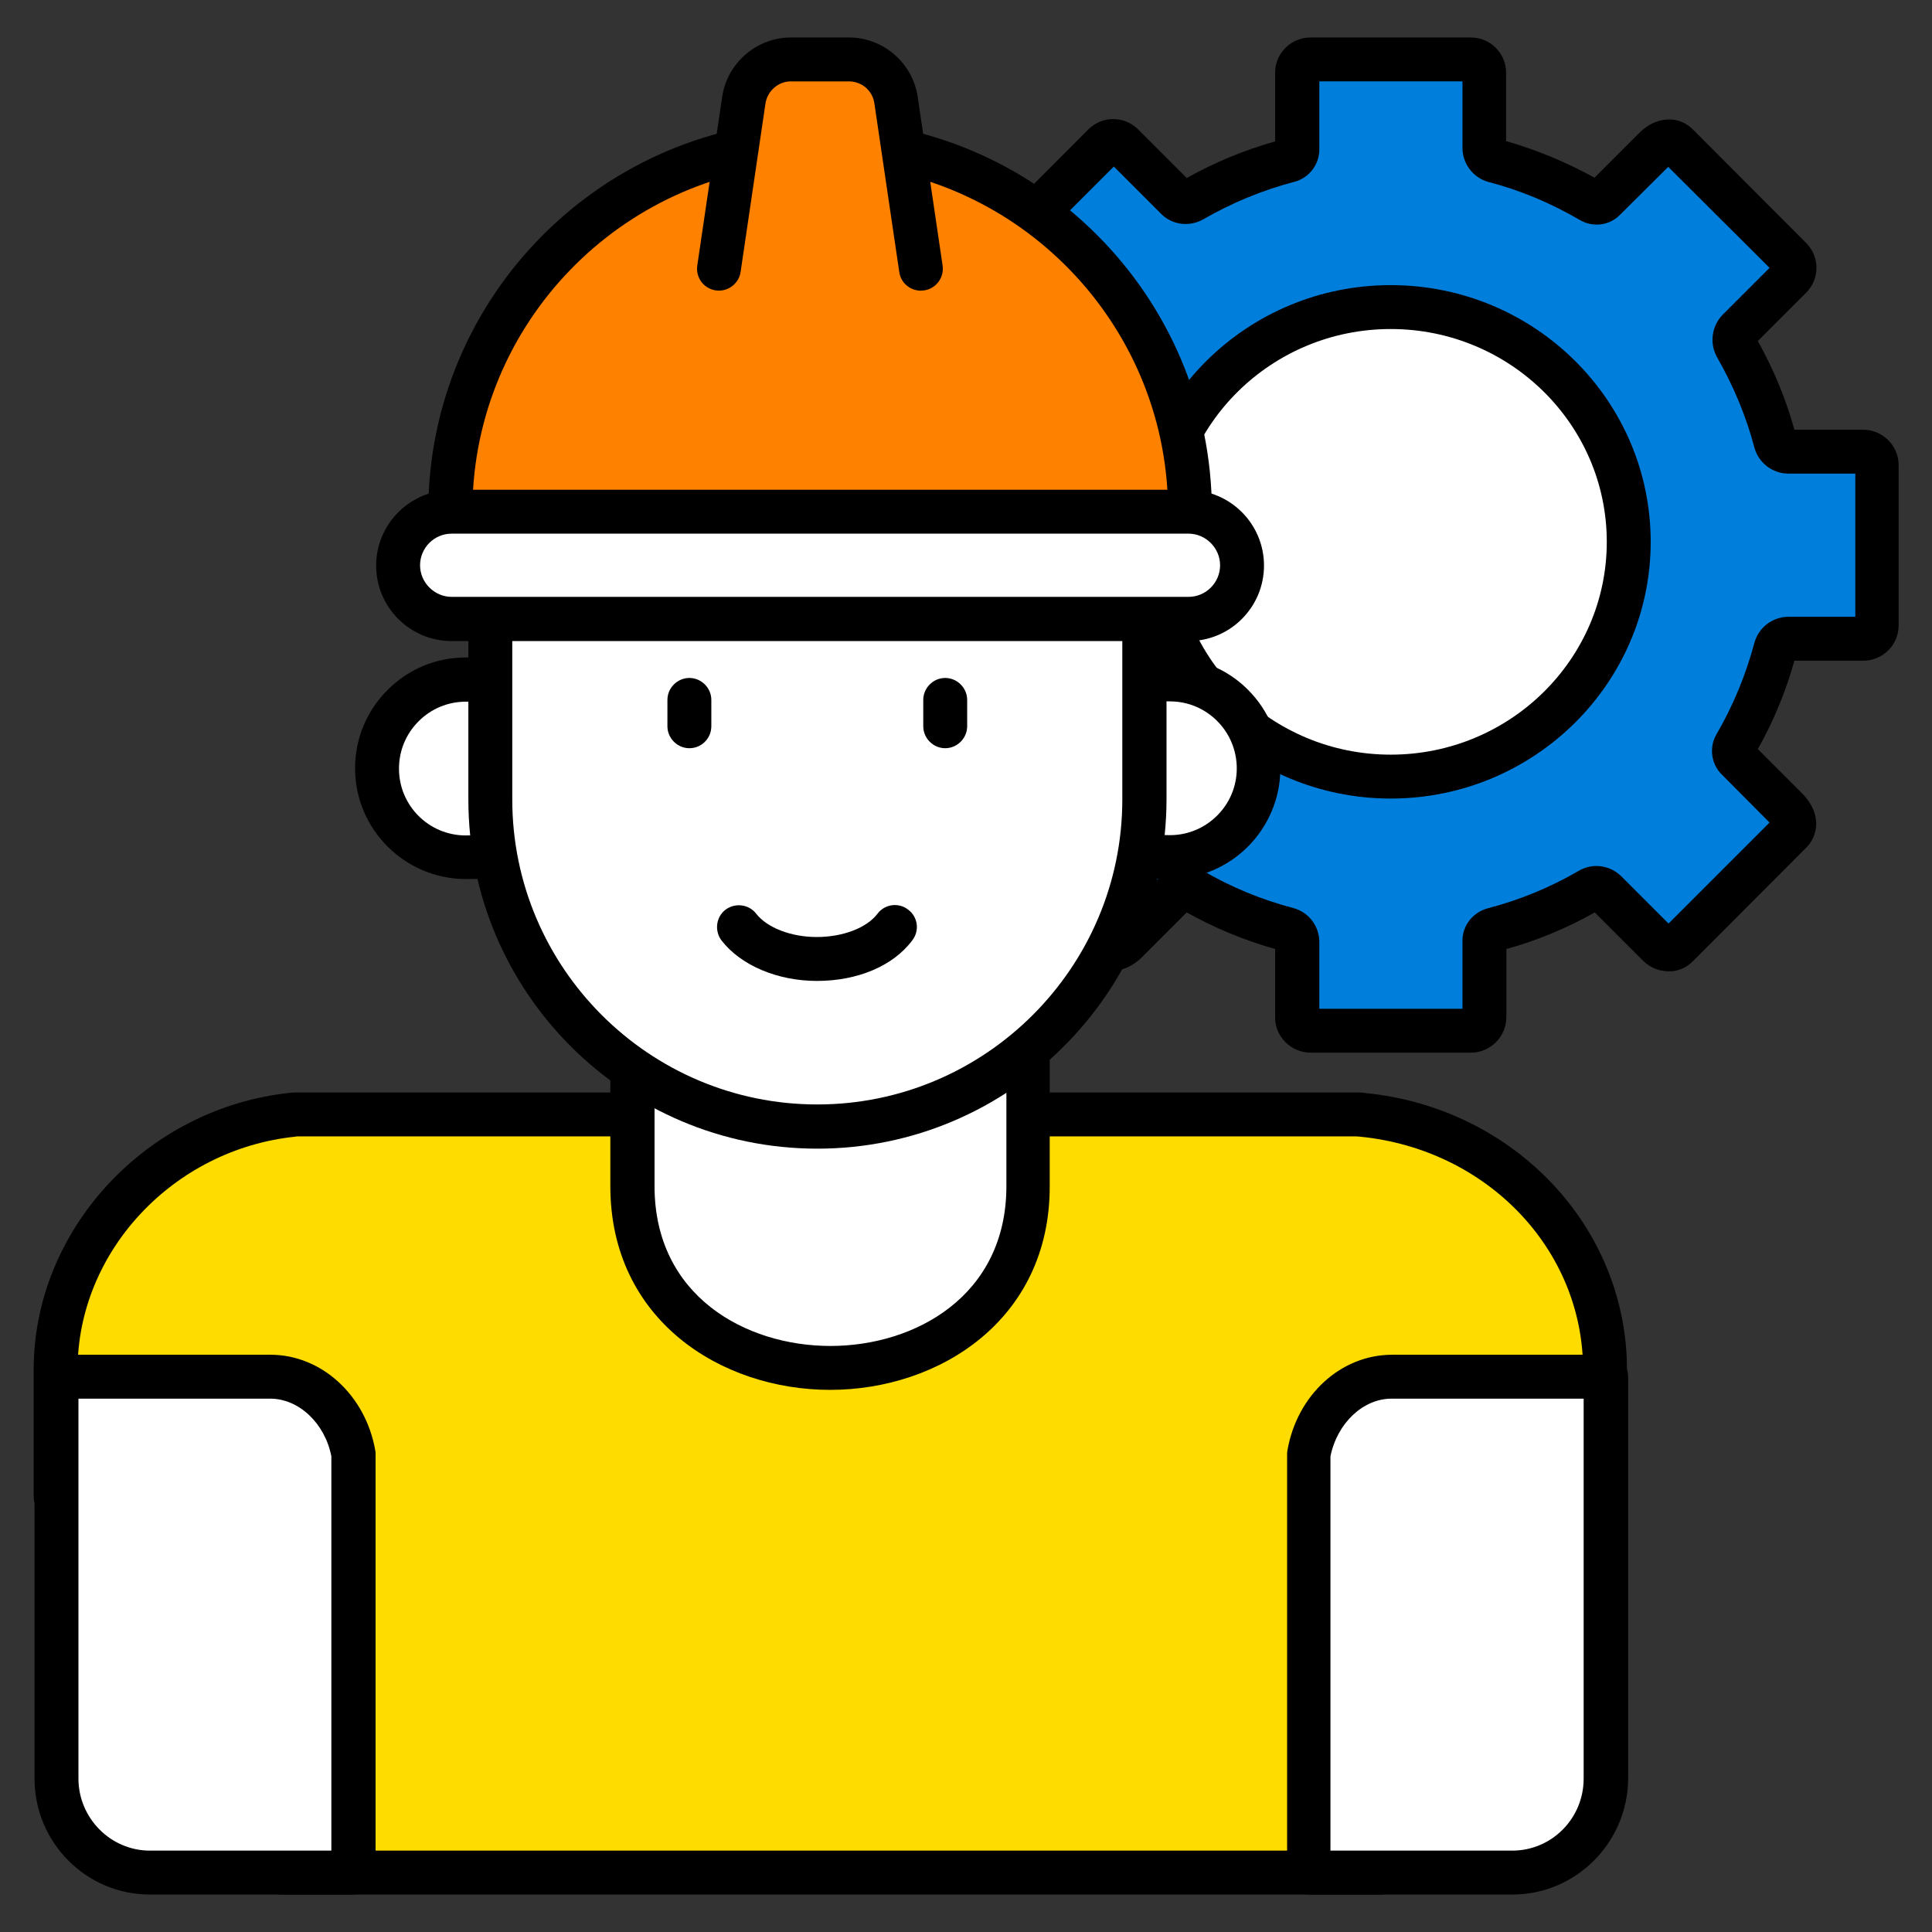
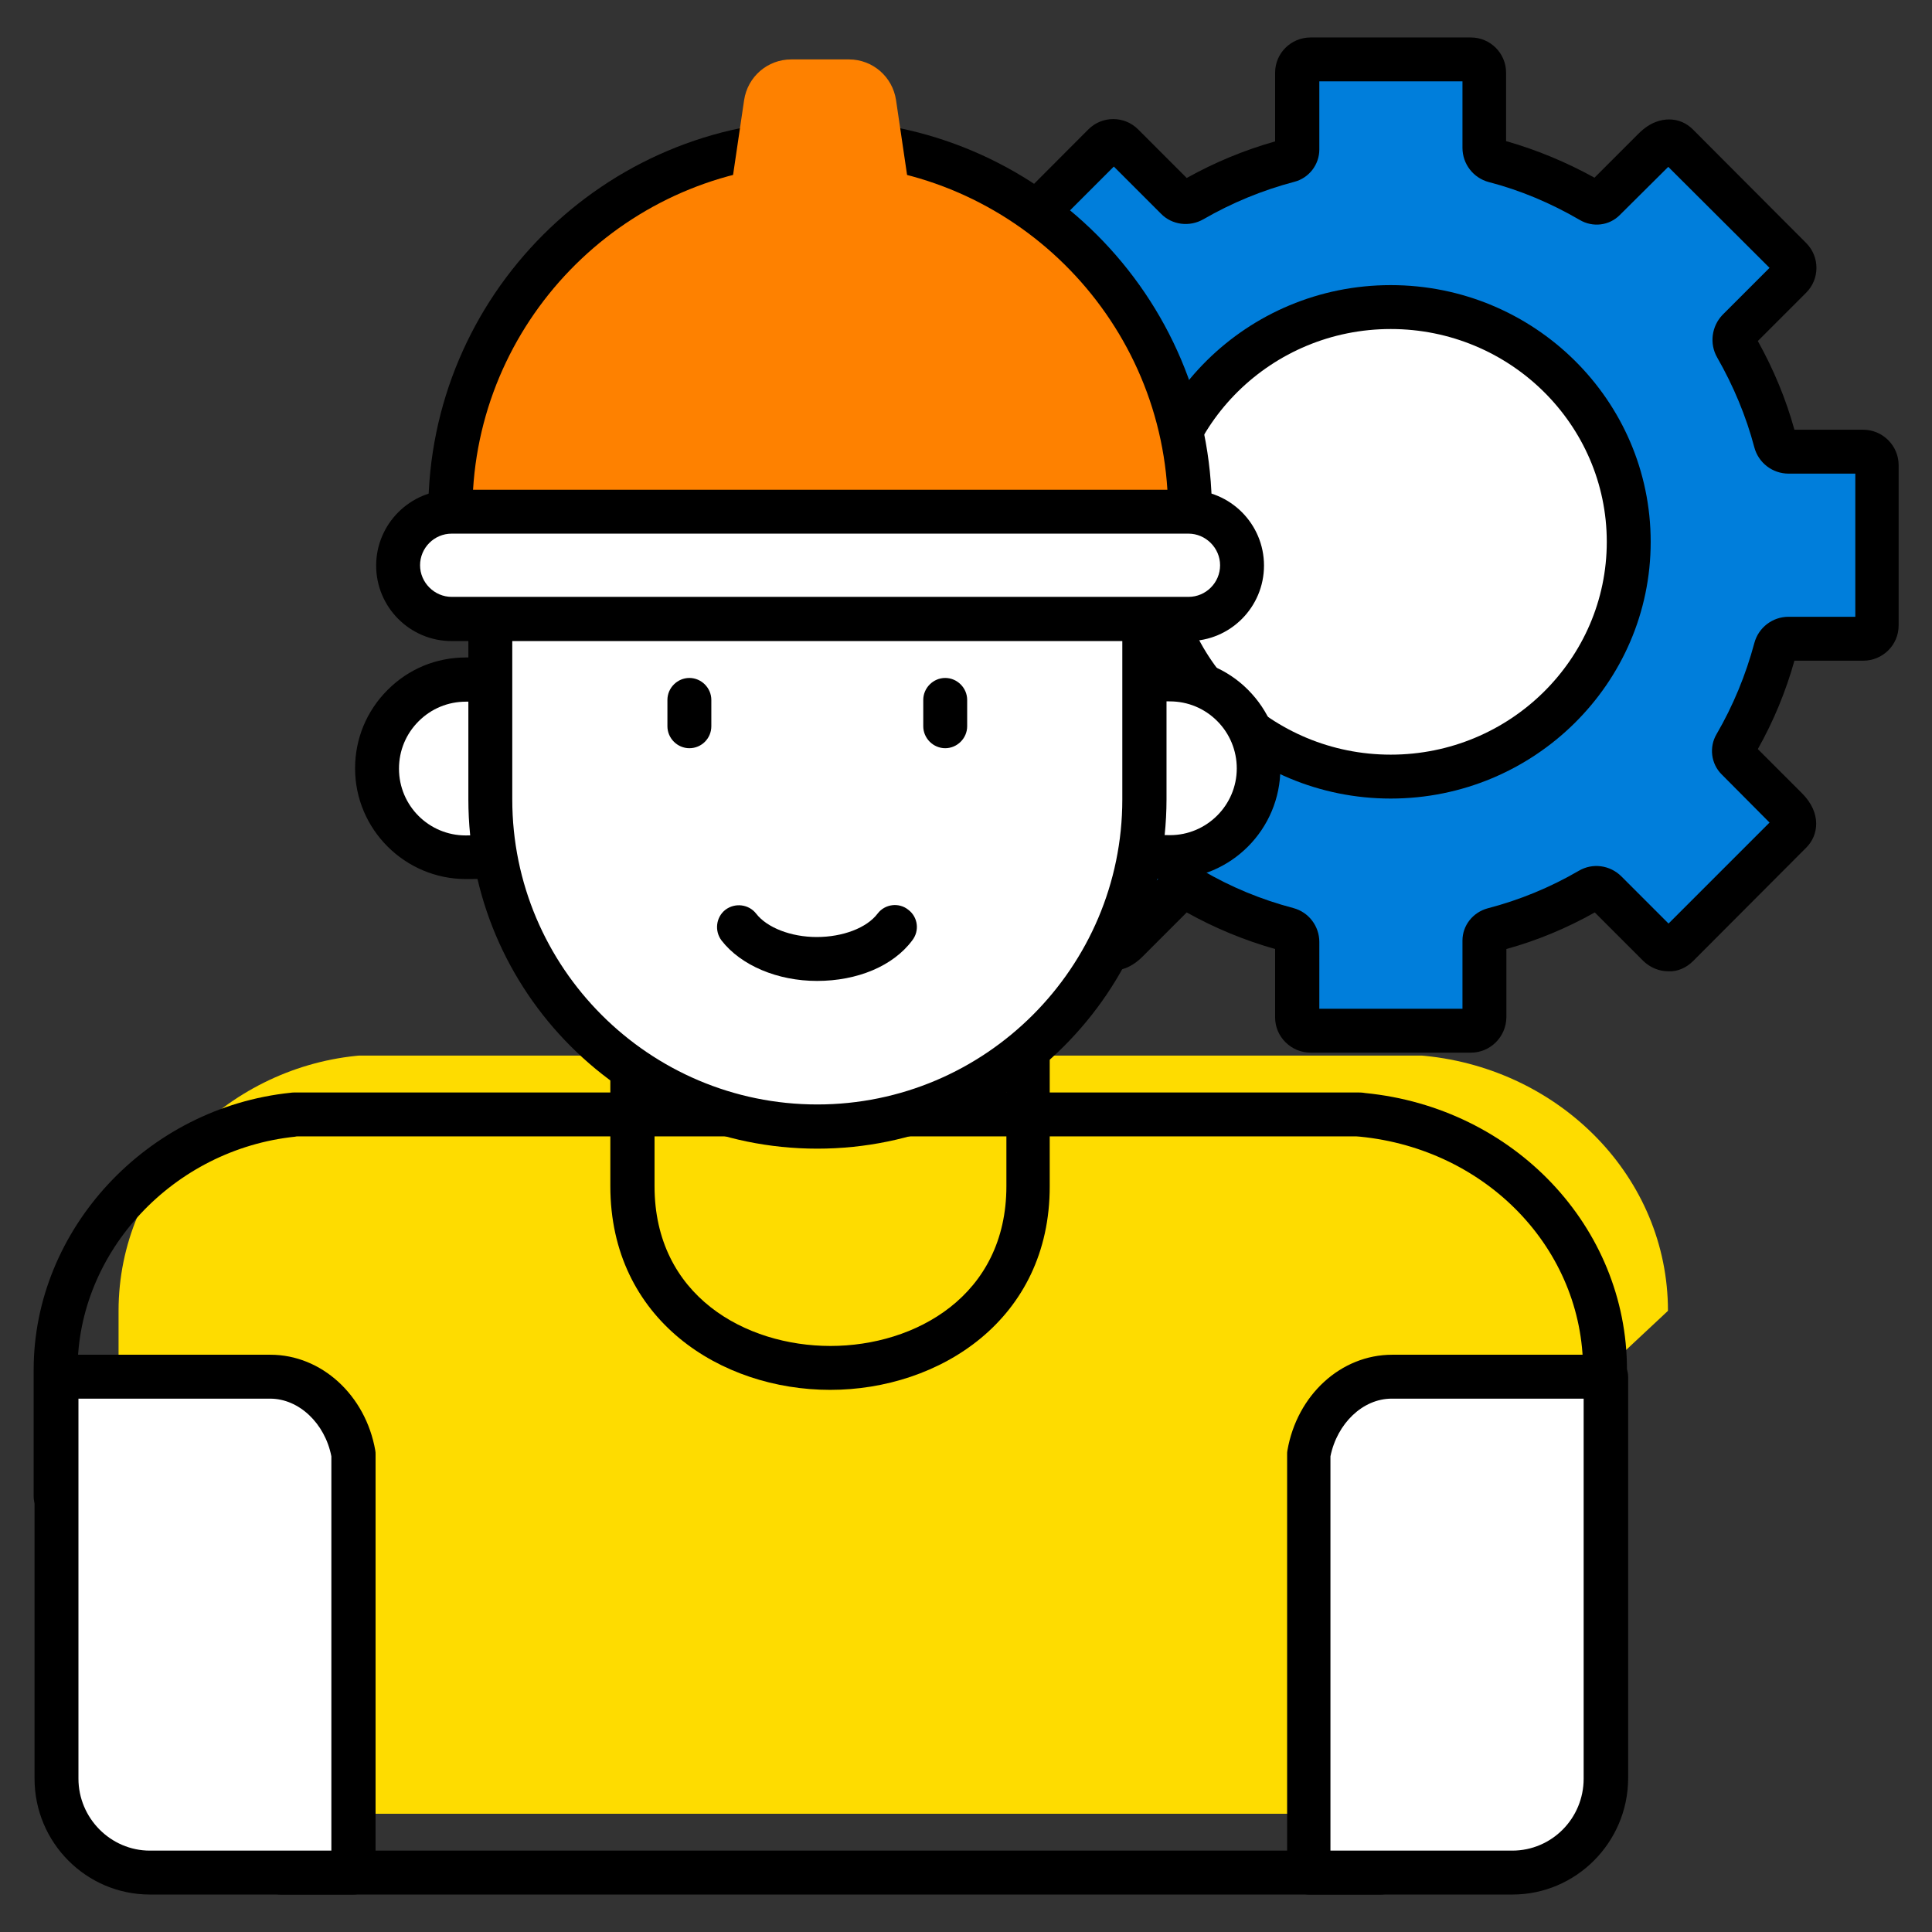
<svg xmlns="http://www.w3.org/2000/svg" id="Layer_1" viewBox="0 0 66 66">
  <rect x="0" y="0" width="66" height="66" fill="#333333" stroke="none" />
  <g>
    <g>
      <g>
        <g>
          <path d="m60.63 22.16c-.31 1.16-.77 2.27-1.37 3.29-.09.15-.07.34.06.47l1.71 1.71c.32.32.32.61.14.79l-3.87 3.88c-.18.18-.47.18-.64 0l-1.82-1.82c-.15-.15-.37-.17-.55-.07-1.02.59-2.12 1.05-3.29 1.36-.17.04-.29.19-.29.37v2.63c0 .25-.2.45-.45.45h-5.48c-.25 0-.45-.2-.45-.45v-2.57c0-.2-.14-.38-.34-.43-1.17-.31-2.27-.77-3.29-1.37-.15-.09-.35-.07-.47.06l-1.71 1.71c-.32.32-.61.32-.79.14l-3.87-3.88c-.18-.18-.18-.47 0-.64l1.82-1.82c.15-.15.17-.37.07-.54-.59-1.02-1.05-2.12-1.36-3.28-.05-.18-.2-.3-.38-.3-.6 0-1.92 0-2.62 0-.25 0-.45-.2-.45-.45v-5.48c0-.25.2-.45.45-.45h2.57c.21 0 .39-.14.44-.34.31-1.16.77-2.27 1.37-3.28.09-.16.07-.35-.06-.48l-1.71-1.71c-.33-.37-.33-.66-.16-.83l3.87-3.88c.18-.18.47-.18.64 0l1.82 1.82c.15.15.37.17.54.07 1.02-.59 2.13-1.05 3.3-1.36.17-.05.29-.19.29-.37 0-.59 0-1.92 0-2.62 0-.25.2-.45.45-.45h5.48c.25 0 .45.2.45.45v2.57c0 .21.14.39.34.44 1.17.31 2.27.77 3.29 1.37.15.09.34.07.47-.06l1.71-1.71c.32-.32.61-.32.79-.14l3.87 3.88c.18.18.18.47 0 .64l-1.81 1.81c-.15.15-.17.37-.07.55.58 1.01 1.04 2.1 1.34 3.25.05.2.23.34.44.34h2.57c.25 0 .45.2.45.45v5.48c0 .25-.2.45-.45.45h-2.57c-.19.01-.36.15-.42.35z" fill="#007edb" />
          <path d="m50.25 35.96h-5.48c-.66 0-1.21-.54-1.21-1.2v-2.34c-1.06-.3-2.07-.72-3.02-1.25l-1.51 1.51c-.4.4-.78.48-1.04.48-.31 0-.59-.12-.81-.34l-3.87-3.88c-.47-.47-.47-1.23 0-1.7l1.66-1.66c-.53-.95-.95-1.96-1.25-3.01h-2.35c-.66 0-1.2-.54-1.2-1.2v-5.48c0-.66.54-1.21 1.2-1.21h2.35c.3-1.05.72-2.06 1.25-3.02l-1.51-1.51c-.68-.68-.56-1.44-.15-1.85l3.87-3.88c.47-.47 1.23-.47 1.7 0l1.66 1.66c.95-.53 1.96-.95 3.02-1.25v-2.35c0-.66.54-1.2 1.21-1.2h5.48c.66 0 1.2.54 1.2 1.2v2.34c1.05.3 2.06.72 3.02 1.25l1.51-1.51c.4-.4.78-.48 1.04-.48.31 0 .59.12.81.34l3.87 3.88c.47.47.47 1.23 0 1.7l-1.65 1.65c.54.97.96 1.98 1.25 3.03h2.35c.66 0 1.21.54 1.21 1.21v5.48c0 .66-.54 1.2-1.21 1.2h-2.35c-.29 1.04-.71 2.06-1.25 3.02l1.51 1.51c.68.68.56 1.44.15 1.85l-3.87 3.88c-.23.23-.54.37-.85.35-.32 0-.62-.13-.85-.35l-1.66-1.66c-.96.54-1.97.96-3.02 1.25v2.34c-.01.66-.55 1.2-1.21 1.2zm-5.18-1.5h4.89v-2.33c0-.51.35-.96.86-1.1 1.08-.28 2.13-.71 3.11-1.28.47-.28 1.07-.2 1.46.19l1.61 1.61 3.45-3.45-1.64-1.65c-.36-.36-.43-.93-.17-1.37.57-.98 1-2.03 1.29-3.11.14-.53.62-.9 1.17-.9h2.28v-4.89h-2.28c-.55 0-1.03-.37-1.17-.9-.28-1.06-.71-2.09-1.27-3.07-.27-.47-.19-1.07.19-1.46l1.6-1.6-3.46-3.45-1.65 1.64c-.36.37-.93.44-1.38.17-.98-.57-2.02-1.01-3.1-1.29-.53-.14-.9-.62-.9-1.17v-2.27h-4.89v2.33c0 .51-.35.97-.85 1.1-1.1.29-2.14.72-3.11 1.28-.47.27-1.07.2-1.45-.19l-1.61-1.61-3.45 3.45 1.64 1.65c.37.37.44.94.17 1.39-.57.97-1 2.02-1.29 3.1-.14.53-.62.9-1.17.9h-2.28v4.89h2.33c.52 0 .98.35 1.11.86.29 1.09.72 2.13 1.28 3.1.27.47.2 1.07-.19 1.45l-1.61 1.61 3.45 3.45 1.65-1.64c.36-.36.93-.44 1.38-.17.97.57 2.01 1 3.11 1.29.53.14.89.62.89 1.16zm6.12-1.97c-.01 0-.01 0 0 0z" />
        </g>
        <g>
          <ellipse cx="47.51" cy="18.51" fill="#fff" rx="8.13" ry="8.02" />
          <path d="m47.51 27.28c-4.89 0-8.88-3.93-8.88-8.77s3.98-8.77 8.88-8.77 8.88 3.93 8.88 8.77-3.99 8.77-8.88 8.77zm0-16.04c-4.07 0-7.38 3.26-7.38 7.27s3.31 7.27 7.38 7.27 7.38-3.26 7.38-7.27-3.31-7.27-7.38-7.27z" />
        </g>
      </g>
    </g>
    <g>
      <g>
        <g>
          <g>
            <path d="m38.56 23.2v6.07l1.4.01c1.68 0 3.03-1.36 3.03-3.03 0-.84-.34-1.6-.89-2.15s-1.31-.89-2.15-.89z" fill="#fff" />
            <path d="m39.96 30.03-1.41-.01c-.41 0-.74-.34-.74-.75v-6.07c0-.2.08-.39.22-.53s.3-.22.53-.22l1.4.01c1.01 0 1.96.39 2.67 1.1s1.11 1.66 1.11 2.68c0 2.09-1.69 3.79-3.78 3.79zm-.65-1.51.66.01c1.25 0 2.28-1.02 2.28-2.28 0-.61-.24-1.19-.67-1.62s-1-.67-1.62-.67l-.65-.01z" />
          </g>
          <g>
            <path d="m17.31 23.2v6.07l-1.4.01c-1.68 0-3.03-1.36-3.03-3.03 0-.84.34-1.6.89-2.15s1.31-.89 2.15-.89z" fill="#fff" />
            <path d="m15.92 30.03c-2.09 0-3.79-1.7-3.79-3.78 0-1.01.39-1.96 1.11-2.68s1.66-1.11 2.68-1.11l1.39-.01c.21 0 .39.08.53.22s.22.33.22.53v6.07c0 .41-.33.75-.74.75zm.64-6.07-.64.01c-.62 0-1.19.24-1.62.67s-.67 1-.67 1.62c0 1.26 1.02 2.28 2.28 2.28l.65-.01z" />
          </g>
        </g>
        <g>
          <g>
            <g>
              <g>
                <g>
                  <g>
                    <g>
-                       <path d="m54.83 46.79v4.34h-5.51c-1.04 0-1.95.86-2.15 2.01v10.83h-37.58v-10.83c-.19-1.15-1.11-2.01-2.15-2.01h-5.54v-4.34c0-4.55 3.66-8.25 8.11-8.71.06-.01.13-.01.2-.01h36.12c.07 0 .13 0 .2.01 4.63.46 8.3 4.15 8.3 8.71z" fill="#fedc00" />
+                       <path d="m54.83 46.79v4.34h-5.51v10.83h-37.58v-10.83c-.19-1.15-1.11-2.01-2.15-2.01h-5.54v-4.34c0-4.55 3.66-8.25 8.11-8.71.06-.01.13-.01.2-.01h36.12c.07 0 .13 0 .2.01 4.63.46 8.3 4.15 8.3 8.71z" fill="#fedc00" />
                      <path d="m47.17 64.72h-37.58c-.41 0-.75-.34-.75-.75v-10.76c-.15-.76-.74-1.33-1.4-1.33h-5.54c-.41 0-.75-.34-.75-.75v-4.34c0-4.79 3.86-8.95 8.78-9.46.05-.01.16-.01.28-.01h36.12c.11 0 .2 0 .31.02 5.08.5 8.94 4.57 8.94 9.45v4.34c0 .41-.34.75-.75.75h-5.51c-.65 0-1.24.57-1.4 1.33v10.76c0 .41-.34.75-.75.75zm-36.83-1.5h36.08v-10.08c0-.04 0-.09.01-.13.26-1.52 1.48-2.63 2.89-2.63h4.76v-3.59c0-4.11-3.28-7.53-7.62-7.96l-.13-.01h-36.12c-.02 0-.11 0-.12.01-4.17.43-7.44 3.93-7.44 7.96v3.59h4.79c1.4 0 2.64 1.13 2.89 2.64.01.04.01.08.01.12z" />
                    </g>
                    <g>
-                       <path d="m35.12 40.52c0 8.28-13.51 8.28-13.51 0v-9.8h13.51z" fill="#fff" />
                      <path d="m28.36 47.48c-3.73 0-7.51-2.39-7.51-6.96v-9.8c0-.41.34-.75.75-.75h13.51c.2 0 .39.08.53.22s.22.33.22.53v9.8c.01 4.56-3.77 6.96-7.5 6.96zm-6-16.01v9.05c0 3.75 3.11 5.46 6.01 5.46 2.89 0 6.01-1.71 6.01-5.46v-9.05z" />
                    </g>
                    <g>
                      <path d="m39.09 27.32v-12.96h-22.34v12.95c0 6.17 5 11.17 11.17 11.17 6.17.01 11.17-4.99 11.17-11.16z" fill="#fff" />
                      <path d="m27.92 39.24c-6.57 0-11.92-5.35-11.92-11.93v-12.95c0-.41.34-.75.75-.75h22.35c.41 0 .75.34.75.75v12.95c-.01 6.58-5.36 11.93-11.93 11.93zm-10.42-24.13v12.2c0 5.75 4.68 10.42 10.42 10.42s10.42-4.68 10.42-10.42v-12.2z" />
                    </g>
                    <g>
                      <g>
                        <path d="m23.55 25.56c-.41 0-.75-.34-.75-.75v-.9c0-.41.34-.75.75-.75s.75.34.75.75v.9c0 .41-.33.75-.75.75z" />
                      </g>
                      <g>
                        <path d="m32.29 25.56c-.41 0-.75-.34-.75-.75v-.9c0-.41.34-.75.75-.75s.75.34.75.75v.9c0 .41-.34.75-.75.75z" />
                      </g>
                    </g>
                  </g>
                </g>
              </g>
            </g>
            <g>
              <path d="m30.59 31.68c-.5.65-1.5 1.09-2.67 1.09-1.16 0-2.16-.44-2.66-1.09" fill="#fff" />
              <path d="m27.91 33.51c-1.35 0-2.6-.53-3.26-1.38-.25-.33-.19-.8.13-1.05.33-.25.8-.19 1.05.13.37.48 1.19.8 2.07.8.89 0 1.71-.31 2.08-.8.25-.33.73-.39 1.05-.13.33.25.39.72.13 1.05-.65.87-1.87 1.38-3.25 1.38z" />
            </g>
          </g>
        </g>
        <g>
          <g>
            <path d="m54.86 47.03v13.73c0 1.77-1.42 3.21-3.19 3.21h-6.95v-14.29c.26-1.52 1.46-2.65 2.84-2.65z" fill="#fff" />
            <path d="m51.67 64.72h-6.95c-.41 0-.75-.34-.75-.75v-14.29c0-.04 0-.09.01-.13.33-1.9 1.83-3.27 3.58-3.27h7.31c.41 0 .75.34.75.75v13.73c-.01 2.18-1.78 3.96-3.95 3.96zm-6.21-1.5h6.2c1.35 0 2.44-1.1 2.44-2.46v-12.98h-6.56c-.98 0-1.86.84-2.09 1.97v13.47z" />
          </g>
        </g>
        <g>
          <g>
            <path d="m1.93 47.03v13.73c0 1.77 1.42 3.21 3.19 3.21h6.95v-14.29c-.26-1.52-1.46-2.65-2.84-2.65z" fill="#fff" />
            <path d="m12.07 64.72h-6.95c-2.17 0-3.94-1.77-3.94-3.96v-13.73c0-.41.34-.75.75-.75h7.31c1.74 0 3.25 1.38 3.58 3.27.01.04.01.09.01.13v14.29c-.01.41-.34.75-.76.75zm-9.39-16.94v12.98c0 1.35 1.1 2.46 2.44 2.46h6.2v-13.47c-.22-1.13-1.11-1.97-2.09-1.97z" />
          </g>
        </g>
        <g>
          <g>
            <path d="m15.38 17.48c0-6.97 5.66-12.63 12.63-12.63 6.98 0 12.64 5.66 12.64 12.63z" fill="#fe8100" />
            <path d="m40.65 18.23h-25.27c-.41 0-.75-.34-.75-.75 0-7.38 6-13.38 13.38-13.38s13.39 6 13.39 13.38c0 .42-.33.75-.75.75zm-24.49-1.5h23.72c-.39-6.2-5.56-11.13-11.87-11.13-6.3 0-11.47 4.93-11.85 11.13z" />
          </g>
        </g>
        <g>
          <path d="m42.44 19.32c0 1.01-.82 1.83-1.83 1.83h-25.18c-1.01 0-1.83-.82-1.83-1.83 0-1.01.82-1.83 1.83-1.83h25.17c1.02-.01 1.84.82 1.84 1.83z" fill="#fff" />
          <path d="m40.6 21.9h-25.17c-1.43 0-2.58-1.16-2.58-2.58s1.16-2.58 2.58-2.58h25.17c1.43 0 2.58 1.16 2.58 2.58s-1.15 2.58-2.58 2.58zm-25.17-3.67c-.6 0-1.08.49-1.08 1.08s.49 1.08 1.08 1.08h25.17c.6 0 1.08-.49 1.08-1.08s-.49-1.08-1.08-1.08z" />
        </g>
        <g>
          <path d="m24.57 9.18.85-5.76c.12-.8.8-1.39 1.61-1.39h1.97c.81 0 1.49.59 1.61 1.39l.85 5.76" fill="#fe8100" />
-           <path d="m31.46 9.93c-.37 0-.69-.27-.74-.64l-.85-5.76c-.06-.43-.43-.75-.87-.75h-1.98c-.43 0-.8.32-.87.75l-.85 5.76c-.06.41-.45.69-.85.63-.41-.06-.69-.44-.63-.85l.85-5.76c.17-1.16 1.18-2.03 2.35-2.03h1.98c1.17 0 2.18.87 2.35 2.03l.85 5.76c.06.41-.22.79-.63.85-.03 0-.07.01-.11.01z" />
        </g>
      </g>
    </g>
  </g>
</svg>